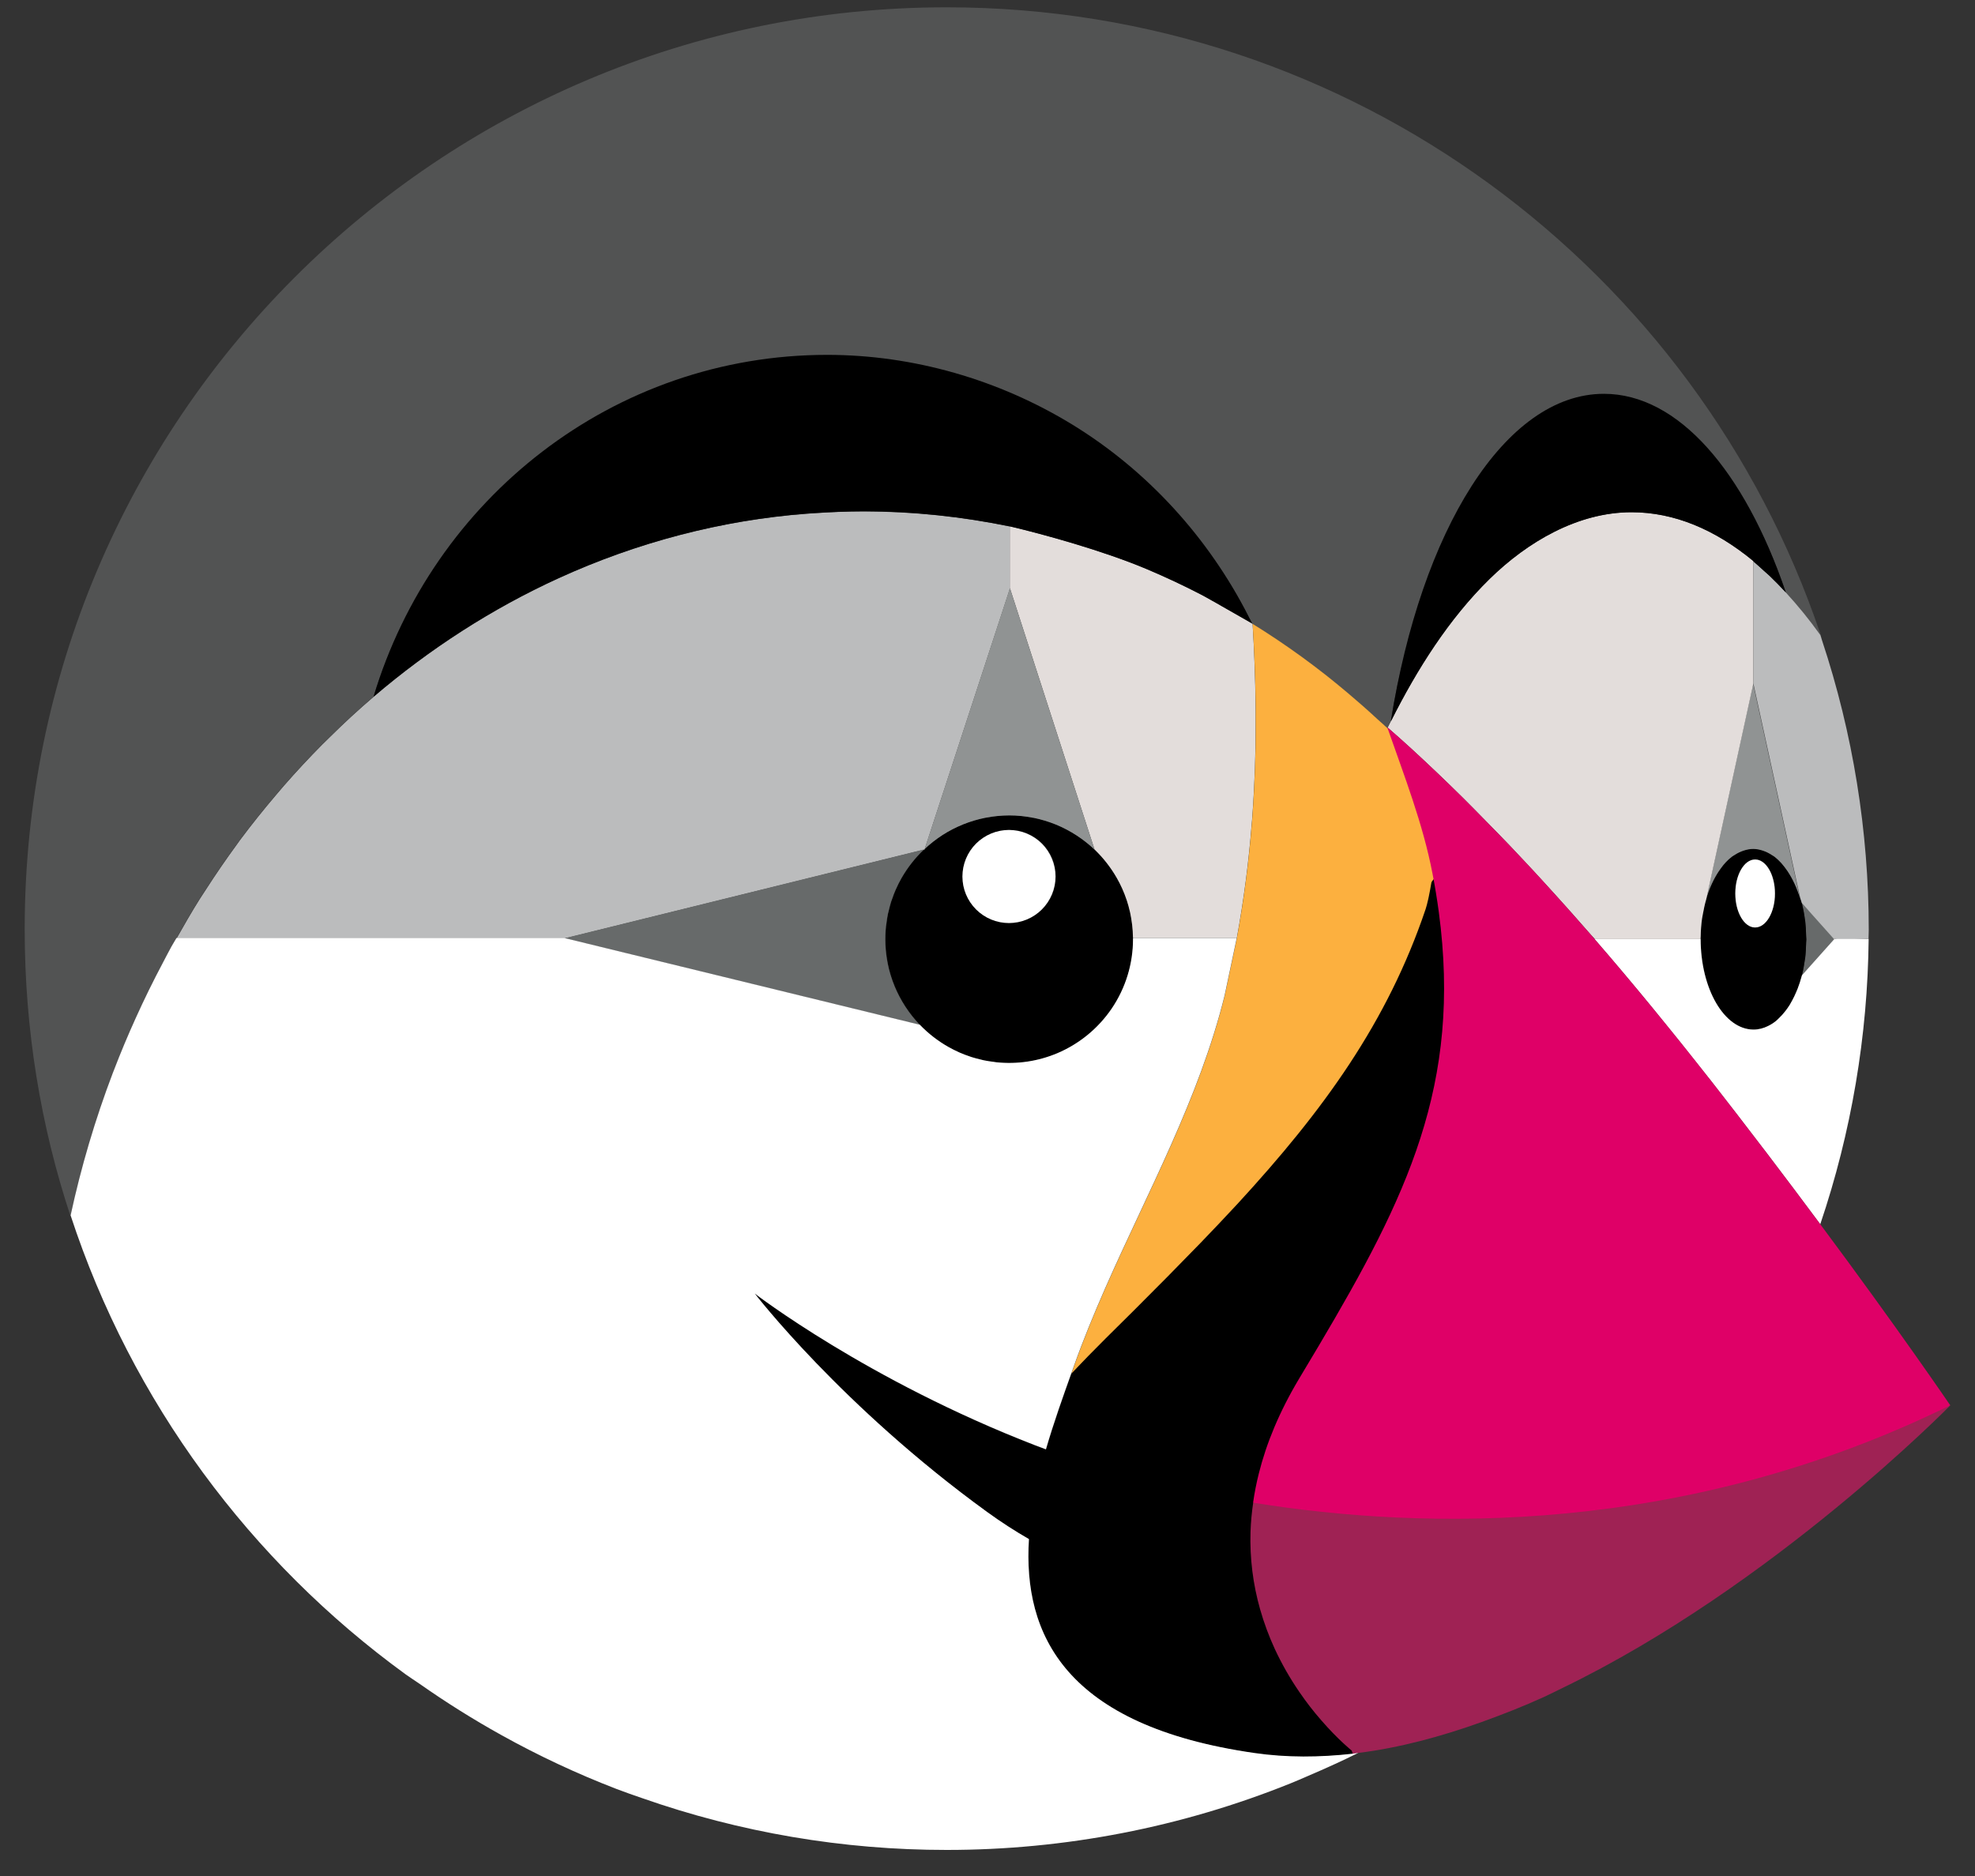
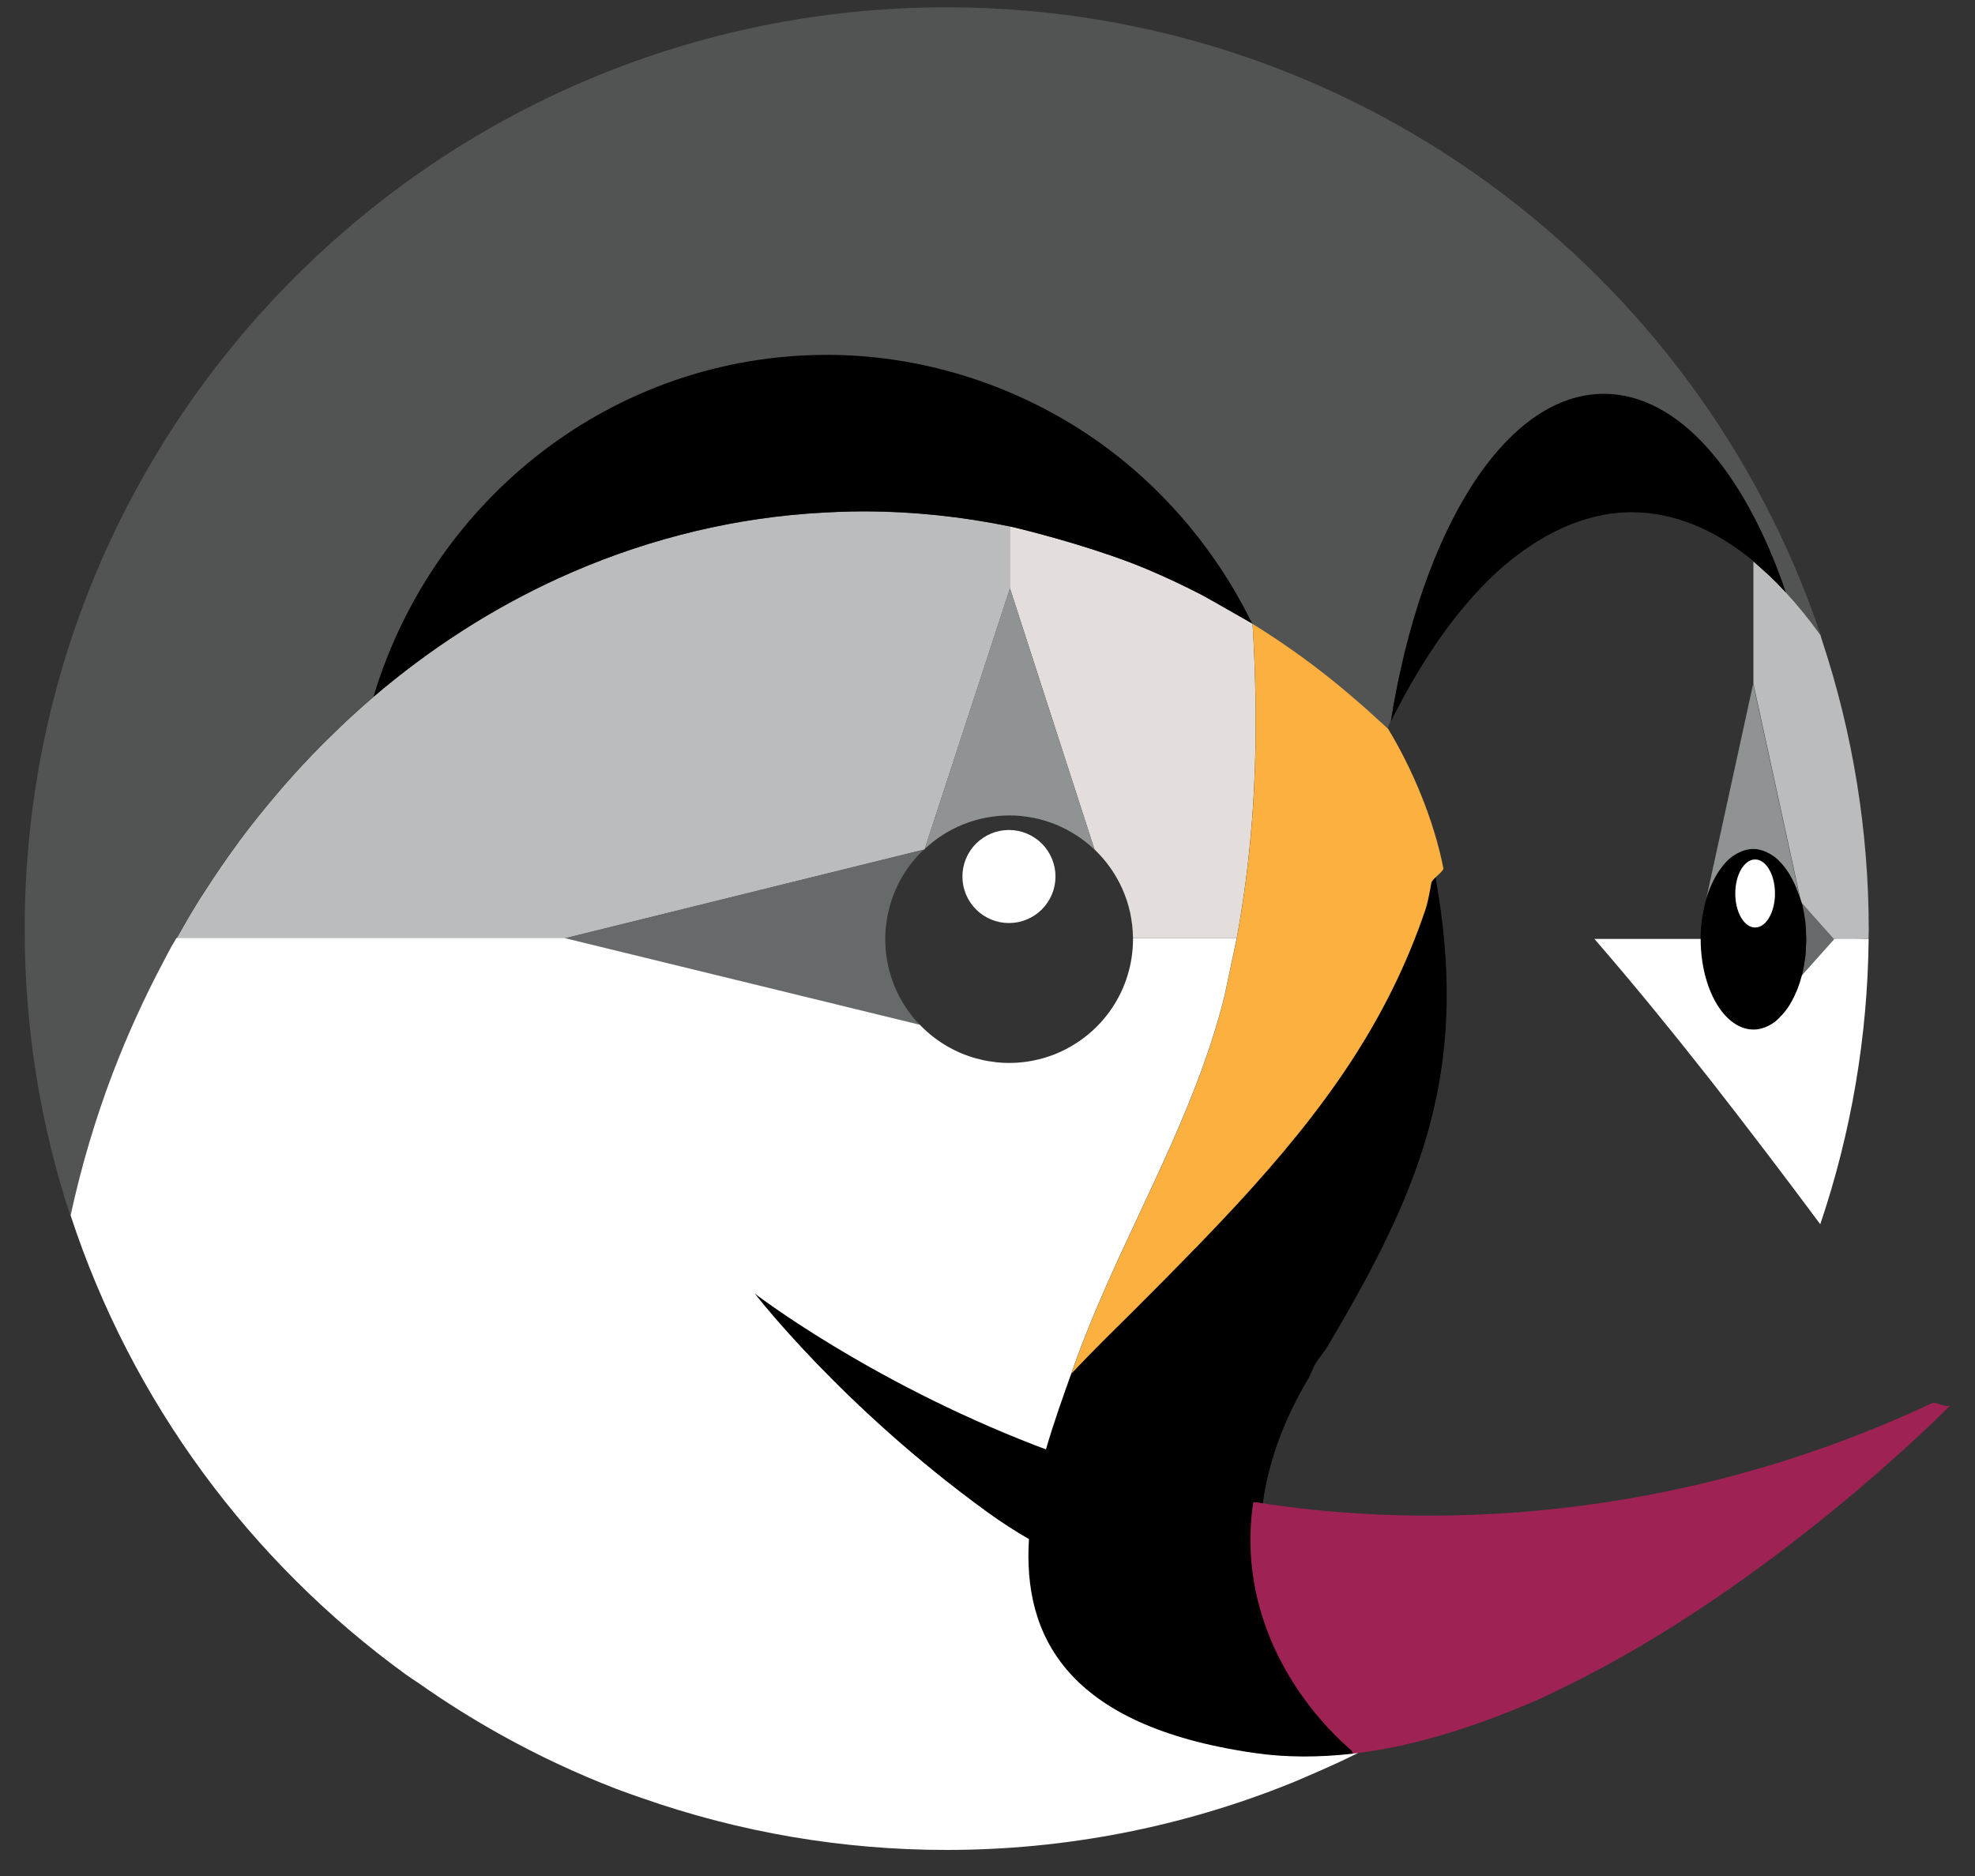
<svg xmlns="http://www.w3.org/2000/svg" width="40" height="38" viewBox="0 0 40 38" fill="none">
  <rect x="0" y="0" width="40" height="38" fill="#333333" stroke="none" />
-   <path d="M27.374 35.464L27.38 35.481L27.374 35.464C27.374 35.464 27.104 35.25 26.762 34.855C27.104 35.25 27.374 35.464 27.374 35.464Z" fill="#AA9678" />
  <path d="M35.512 11.371V11.372V11.371ZM36.583 19.037L36.583 19.029L36.583 19.037Z" fill="white" />
  <path d="M36.553 18.616C36.554 18.623 36.556 18.629 36.557 18.636C36.558 18.641 36.559 18.645 36.56 18.649V18.651C36.572 18.752 36.577 18.858 36.58 18.966C36.58 18.985 36.583 19.004 36.583 19.023L36.584 19.031L36.583 19.039C36.583 19.06 36.58 19.08 36.579 19.101C36.578 19.204 36.572 19.307 36.56 19.41V19.411L36.557 19.426C36.556 19.434 36.554 19.442 36.553 19.45C36.539 19.556 36.519 19.661 36.493 19.765L36.493 19.766V19.767L36.496 19.762L36.498 19.758V19.758L37.195 19.028L36.492 18.293L36.492 18.294C36.519 18.397 36.539 18.505 36.553 18.616Z" fill="#676A6A" />
  <path d="M36.553 19.446C36.555 19.433 36.559 19.42 36.56 19.407C36.573 19.307 36.577 19.202 36.58 19.097C36.58 19.074 36.584 19.051 36.584 19.027C36.584 19.005 36.58 18.984 36.58 18.962C36.579 18.857 36.572 18.752 36.56 18.647C36.559 18.635 36.555 18.625 36.554 18.613C36.54 18.504 36.519 18.397 36.493 18.291C36.484 18.255 36.471 18.224 36.46 18.189C36.397 17.981 36.311 17.797 36.209 17.644C36.17 17.585 36.128 17.53 36.082 17.477C36.04 17.431 35.994 17.388 35.944 17.349C35.926 17.335 35.906 17.326 35.888 17.314C35.83 17.276 35.768 17.246 35.703 17.224C35.641 17.204 35.577 17.193 35.512 17.191C35.447 17.191 35.384 17.205 35.322 17.224C35.256 17.246 35.194 17.276 35.137 17.314C35.118 17.326 35.099 17.335 35.081 17.349C34.995 17.416 34.92 17.495 34.857 17.584C34.843 17.604 34.828 17.623 34.815 17.644C34.713 17.797 34.627 17.981 34.564 18.189L34.556 18.214C34.528 18.31 34.507 18.41 34.489 18.514C34.483 18.546 34.476 18.576 34.472 18.608C34.455 18.724 34.446 18.845 34.444 18.968C34.444 18.985 34.441 19.002 34.441 19.018H34.446C34.446 20.033 34.925 20.855 35.517 20.855C35.619 20.855 35.717 20.828 35.81 20.783C35.867 20.755 35.919 20.722 35.968 20.683C35.988 20.667 36.007 20.647 36.027 20.629C36.074 20.585 36.119 20.535 36.161 20.479C36.191 20.441 36.22 20.402 36.247 20.358C36.264 20.33 36.28 20.3 36.296 20.271C36.326 20.216 36.354 20.158 36.38 20.097C36.39 20.075 36.399 20.053 36.408 20.031C36.441 19.946 36.469 19.856 36.493 19.762C36.519 19.661 36.538 19.555 36.553 19.446ZM35.551 18.783C35.329 18.783 35.149 18.475 35.149 18.094C35.149 17.714 35.329 17.406 35.551 17.406C35.773 17.406 35.952 17.714 35.952 18.094C35.952 18.475 35.773 18.783 35.551 18.783Z" fill="black" />
  <path d="M35.546 17.41C35.325 17.41 35.145 17.719 35.145 18.099C35.145 18.479 35.325 18.787 35.546 18.787C35.768 18.787 35.948 18.479 35.948 18.099C35.948 17.719 35.768 17.41 35.546 17.41Z" fill="white" />
  <path d="M34.559 18.194C34.622 17.985 34.708 17.801 34.81 17.648C34.823 17.628 34.837 17.608 34.852 17.589C34.914 17.5 34.989 17.42 35.075 17.354C35.093 17.34 35.113 17.33 35.131 17.318C35.189 17.28 35.251 17.25 35.316 17.229C35.378 17.209 35.442 17.196 35.507 17.196C35.572 17.196 35.636 17.209 35.698 17.229C35.763 17.25 35.825 17.28 35.882 17.318C35.901 17.33 35.92 17.34 35.939 17.354C35.987 17.391 36.032 17.434 36.076 17.482C36.123 17.535 36.165 17.59 36.204 17.648C36.306 17.801 36.392 17.985 36.455 18.194V18.194L35.507 13.852L34.559 18.194H34.559Z" fill="#909393" />
-   <path d="M22.948 18.988C22.947 18.901 22.941 18.814 22.932 18.729C22.931 18.728 22.931 18.727 22.931 18.726C22.921 18.643 22.907 18.56 22.889 18.479L22.888 18.473C22.87 18.393 22.848 18.314 22.823 18.237L22.82 18.232C22.795 18.155 22.766 18.079 22.733 18.005C22.732 18.004 22.731 18.002 22.73 18.001C22.466 17.413 21.987 16.948 21.391 16.703L21.384 16.7C21.238 16.641 21.088 16.595 20.935 16.564C20.931 16.564 20.927 16.564 20.923 16.563C20.765 16.532 20.603 16.516 20.442 16.516C20.28 16.516 20.122 16.532 19.969 16.562L19.953 16.564C19.8 16.595 19.653 16.639 19.512 16.695L19.501 16.7C19.358 16.758 19.221 16.829 19.091 16.912C18.962 16.996 18.84 17.091 18.728 17.196L18.725 17.204L18.716 17.207C18.537 17.377 18.383 17.573 18.261 17.788L18.256 17.796C18.219 17.861 18.185 17.93 18.154 18C18.15 18.007 18.146 18.015 18.143 18.022C18.114 18.087 18.09 18.154 18.067 18.221C18.063 18.234 18.057 18.247 18.053 18.26C18.033 18.323 18.017 18.388 18.001 18.452C17.997 18.471 17.991 18.489 17.987 18.508C17.974 18.572 17.965 18.637 17.956 18.703C17.954 18.723 17.949 18.742 17.947 18.762C17.921 19.012 17.933 19.263 17.981 19.509C17.982 19.512 17.982 19.515 17.983 19.519C18.014 19.675 18.06 19.826 18.12 19.971C18.12 19.973 18.121 19.975 18.122 19.977C18.242 20.267 18.415 20.533 18.633 20.759C18.803 20.937 19 21.09 19.216 21.211L19.219 21.213C19.286 21.251 19.356 21.285 19.427 21.317C19.433 21.319 19.438 21.323 19.444 21.325C19.51 21.354 19.578 21.379 19.646 21.402C19.658 21.406 19.669 21.411 19.681 21.414C19.744 21.434 19.809 21.451 19.875 21.466C19.892 21.47 19.91 21.476 19.927 21.48C19.991 21.493 20.056 21.502 20.122 21.51C20.142 21.512 20.161 21.517 20.181 21.519C20.767 21.581 21.356 21.434 21.844 21.104C22.111 20.924 22.341 20.694 22.522 20.427C22.802 20.012 22.951 19.524 22.95 19.024C22.95 19.018 22.95 19.012 22.95 19.007C22.949 19 22.948 18.994 22.948 18.988ZM20.442 18.694C20.318 18.694 20.195 18.67 20.081 18.622C19.967 18.575 19.863 18.506 19.776 18.418C19.688 18.331 19.619 18.227 19.571 18.112C19.524 17.998 19.5 17.875 19.5 17.752C19.5 17.628 19.524 17.505 19.571 17.391C19.619 17.277 19.688 17.173 19.776 17.085C19.863 16.998 19.967 16.928 20.081 16.881C20.196 16.834 20.318 16.809 20.442 16.809C20.692 16.809 20.932 16.909 21.108 17.085C21.285 17.262 21.384 17.502 21.384 17.752C21.384 18.002 21.285 18.241 21.108 18.418C20.931 18.595 20.692 18.694 20.442 18.694Z" fill="black" />
  <path d="M20.434 16.812C20.184 16.812 19.945 16.912 19.768 17.088C19.591 17.265 19.492 17.505 19.492 17.755C19.492 18.005 19.591 18.244 19.768 18.421C19.945 18.598 20.184 18.697 20.434 18.697C20.684 18.697 20.924 18.598 21.101 18.421C21.277 18.244 21.377 18.005 21.377 17.755C21.377 17.505 21.277 17.265 21.101 17.088C20.924 16.912 20.684 16.812 20.434 16.812Z" fill="white" />
  <path d="M18.716 17.21L18.726 17.208L18.728 17.199L20.456 11.916V10.679L20.456 10.665C19.481 10.463 18.488 10.361 17.492 10.359C17.154 10.359 16.819 10.374 16.485 10.396C16.437 10.4 16.388 10.403 16.34 10.406C14.605 10.538 12.898 10.99 11.316 11.712C9.96 12.331 8.7 13.147 7.568 14.114V14.114L7.566 14.116C7.263 14.375 6.969 14.645 6.686 14.926C6.633 14.978 6.579 15.03 6.526 15.083C6.258 15.353 5.999 15.632 5.749 15.918C5.694 15.981 5.641 16.045 5.587 16.108C5.335 16.404 5.092 16.708 4.859 17.02C4.839 17.046 4.821 17.074 4.802 17.1C4.581 17.402 4.369 17.71 4.167 18.025C4.127 18.086 4.086 18.147 4.047 18.209C3.883 18.47 3.73 18.737 3.578 19.006H11.448L18.716 17.21Z" fill="#BBBCBD" />
  <path d="M25.358 16.611C25.374 16.404 25.387 16.198 25.397 15.992C25.412 15.713 25.422 15.434 25.427 15.154C25.431 14.937 25.43 14.72 25.43 14.503C25.43 14.441 25.431 14.378 25.43 14.315C25.424 13.755 25.403 13.195 25.369 12.636L25.364 12.633L25.362 12.629C25.154 12.509 24.945 12.39 24.737 12.272L24.722 12.264L24.56 12.171L24.557 12.17L24.444 12.106L24.422 12.094C24.394 12.079 24.367 12.064 24.339 12.049C23.977 11.861 23.608 11.688 23.233 11.529C22.338 11.152 21.132 10.82 20.453 10.66V11.911L22.166 17.203L22.168 17.207C22.344 17.376 22.496 17.57 22.618 17.783V17.783C22.658 17.853 22.695 17.925 22.728 17.999C22.729 18.001 22.73 18.002 22.73 18.004C22.763 18.077 22.792 18.153 22.818 18.23L22.82 18.235C22.845 18.312 22.867 18.391 22.885 18.471L22.887 18.477C22.904 18.558 22.918 18.641 22.928 18.724C22.928 18.726 22.929 18.727 22.929 18.728C22.939 18.813 22.944 18.899 22.946 18.986L22.952 19.001H25.049C25.19 18.231 25.291 17.455 25.352 16.675C25.354 16.653 25.356 16.632 25.358 16.611Z" fill="#E3DDDB" />
-   <path d="M28.102 14.738C28.1 14.741 28.099 14.744 28.098 14.746L28.102 14.739" fill="#FCB03F" />
+   <path d="M28.102 14.738C28.1 14.741 28.099 14.744 28.098 14.746" fill="#FCB03F" />
  <path d="M18.727 17.198C18.839 17.092 18.961 16.997 19.091 16.913C19.22 16.83 19.357 16.76 19.499 16.702C19.503 16.7 19.507 16.699 19.511 16.697C19.653 16.64 19.801 16.596 19.951 16.566L19.968 16.563C20.123 16.533 20.282 16.518 20.44 16.517C20.605 16.517 20.766 16.534 20.921 16.565C20.925 16.566 20.929 16.566 20.933 16.566C21.089 16.598 21.242 16.644 21.389 16.704C21.678 16.824 21.942 16.995 22.169 17.211L22.167 17.206L20.454 11.914L18.727 17.198Z" fill="#909393" />
  <path d="M18.115 19.971C18.055 19.825 18.009 19.674 17.978 19.519C17.977 19.516 17.977 19.512 17.977 19.509C17.928 19.264 17.917 19.012 17.943 18.763C17.945 18.743 17.949 18.723 17.952 18.703C17.96 18.637 17.969 18.572 17.983 18.508C17.987 18.489 17.993 18.471 17.997 18.453C18.012 18.388 18.028 18.323 18.048 18.26C18.053 18.247 18.058 18.235 18.063 18.221C18.085 18.154 18.11 18.087 18.139 18.022C18.142 18.015 18.146 18.008 18.149 18C18.18 17.93 18.214 17.862 18.252 17.796L18.256 17.788C18.379 17.573 18.532 17.378 18.712 17.207L11.444 19.003H11.43L18.628 20.76C18.411 20.533 18.238 20.268 18.117 19.977C18.116 19.976 18.116 19.974 18.115 19.971Z" fill="#676A6A" />
-   <path d="M34.471 18.611C34.476 18.578 34.483 18.548 34.488 18.517C34.507 18.413 34.528 18.312 34.556 18.217C34.559 18.206 34.56 18.194 34.564 18.183L35.512 13.841L35.512 11.365C34.737 10.725 33.907 10.375 33.043 10.375C31.952 10.375 30.934 10.978 30.173 11.722C29.34 12.537 28.697 13.562 28.176 14.597C28.152 14.644 28.128 14.69 28.104 14.738C28.264 14.877 28.423 15.018 28.58 15.161C28.934 15.486 29.281 15.817 29.623 16.155C29.782 16.312 29.939 16.473 30.096 16.633C30.262 16.803 30.429 16.972 30.593 17.144C30.892 17.459 31.188 17.778 31.479 18.1C31.729 18.376 31.976 18.654 32.221 18.935L32.221 18.935C32.262 18.978 32.291 19.009 32.302 19.021H34.44C34.44 19.004 34.444 18.988 34.444 18.971C34.446 18.847 34.455 18.727 34.471 18.611ZM28.104 14.749L28.101 14.743L28.098 14.75L28.107 14.759C28.106 14.756 28.105 14.752 28.104 14.749Z" fill="#E3DDDB" />
  <path d="M2.286 21.736L2.305 21.688C2.592 20.943 2.923 20.215 3.296 19.509C3.354 19.4 3.411 19.289 3.471 19.18C3.504 19.12 3.541 19.063 3.575 19.003C3.727 18.735 3.88 18.467 4.044 18.206C4.083 18.144 4.124 18.084 4.163 18.023C4.366 17.708 4.578 17.399 4.799 17.097C4.818 17.071 4.836 17.044 4.856 17.017C5.089 16.706 5.332 16.402 5.584 16.106C5.638 16.043 5.691 15.979 5.745 15.916C5.996 15.629 6.255 15.35 6.523 15.08C6.576 15.027 6.63 14.976 6.683 14.924C6.966 14.643 7.26 14.373 7.563 14.113L7.565 14.111C8.761 10.104 12.624 7.642 16.954 7.642C18.698 7.642 20.431 8.144 21.917 9.053C23.441 9.985 24.48 10.896 25.286 12.488L25.298 12.511C25.319 12.552 25.341 12.591 25.361 12.631L25.364 12.635L25.368 12.638C26.046 13.057 26.691 13.527 27.299 14.041C27.503 14.214 27.704 14.391 27.9 14.573C27.965 14.632 28.032 14.689 28.096 14.749C28.097 14.747 28.098 14.744 28.1 14.742C28.101 14.74 28.101 14.739 28.102 14.737C28.124 14.692 28.146 14.646 28.168 14.601C28.778 10.75 30.717 8.649 32.721 8.649C34.232 8.649 35.33 9.55 36.159 11.975L36.168 12.001L36.17 12.004C36.414 12.27 36.643 12.551 36.854 12.845L36.853 12.845C36.858 12.851 36.862 12.857 36.867 12.863L36.866 12.862L36.867 12.863C36.878 12.898 36.889 12.934 36.9 12.969V12.969L36.869 12.843C34.376 5.462 27.395 0.148 19.173 0.148C8.86 0.148 0.5 8.509 0.5 18.822C0.5 20.855 0.825 22.812 1.428 24.633L1.431 24.623C1.643 23.64 1.928 22.675 2.286 21.736Z" fill="#525353" />
  <path d="M37.147 19.026L36.496 19.755V19.755L36.494 19.759C36.469 19.855 36.439 19.945 36.406 20.031C36.397 20.054 36.387 20.075 36.378 20.097C36.353 20.157 36.325 20.215 36.294 20.271C36.278 20.301 36.262 20.331 36.245 20.358C36.218 20.402 36.188 20.441 36.159 20.48C36.118 20.533 36.073 20.583 36.024 20.629C36.005 20.648 35.986 20.667 35.966 20.683C35.917 20.722 35.864 20.756 35.808 20.783C35.715 20.829 35.617 20.855 35.515 20.855C34.923 20.855 34.443 20.033 34.443 19.019H32.293L32.294 19.021C32.698 19.488 33.096 19.96 33.487 20.438C33.863 20.897 34.234 21.36 34.601 21.827L34.655 21.895C35.002 22.339 35.346 22.785 35.687 23.233L35.787 23.363C36.149 23.839 36.509 24.318 36.866 24.798C37.496 22.936 37.826 20.985 37.846 19.019L37.241 18.996L37.147 19.026Z" fill="white" />
  <path d="M16.338 10.404C16.387 10.401 16.435 10.398 16.484 10.394C16.819 10.371 17.154 10.358 17.49 10.357C18.503 10.357 19.492 10.466 20.454 10.663H20.455C21.134 10.823 22.339 11.154 23.234 11.532C23.61 11.691 23.979 11.864 24.341 12.052L24.423 12.097L24.445 12.109C24.479 12.128 24.515 12.148 24.558 12.173L24.561 12.174L24.724 12.266L24.738 12.275C24.969 12.405 25.223 12.551 25.32 12.607L25.346 12.621L25.363 12.632C25.343 12.591 25.32 12.552 25.3 12.512L25.288 12.488C24.481 10.896 23.239 9.531 21.716 8.599C20.23 7.69 18.497 7.188 16.753 7.188C12.422 7.188 8.763 10.105 7.566 14.112C8.699 13.145 9.959 12.329 11.315 11.71C12.896 10.988 14.604 10.536 16.338 10.404Z" fill="black" />
  <path d="M36.868 12.862L36.867 12.862L36.868 12.862C36.863 12.856 36.859 12.85 36.854 12.845L36.855 12.845C36.644 12.551 36.416 12.27 36.171 12.003L36.165 11.995C36.061 11.882 35.953 11.772 35.843 11.666C35.801 11.627 35.759 11.592 35.718 11.555C35.649 11.492 35.581 11.428 35.512 11.371V13.848L36.46 18.191V18.191C36.47 18.224 36.483 18.256 36.492 18.291L37.149 19.027L37.155 19.02H37.843C37.844 18.956 37.848 18.893 37.848 18.83V18.828C37.847 16.837 37.528 14.858 36.901 12.968V12.968C36.89 12.933 36.88 12.897 36.868 12.862Z" fill="#BBBCBD" />
  <path d="M30.174 11.723C30.935 10.979 31.952 10.376 33.044 10.376C33.908 10.376 34.738 10.726 35.512 11.366L35.513 11.373C35.582 11.431 35.65 11.495 35.719 11.557C35.76 11.595 35.802 11.629 35.843 11.668C35.954 11.775 36.062 11.885 36.166 11.998L36.172 12.005C36.172 12.004 36.171 12.004 36.17 12.003L36.17 12.002L36.161 11.976C35.332 9.552 33.994 7.977 32.484 7.977C30.48 7.977 28.78 10.751 28.17 14.603L28.177 14.598C28.697 13.563 29.341 12.538 30.174 11.723ZM27.465 35.396C27.465 35.396 27.196 35.182 26.853 34.788C26.694 34.605 26.545 34.414 26.408 34.214C26.364 34.151 26.321 34.084 26.278 34.016C26.149 33.811 26.045 33.562 25.931 33.315C25.799 33.03 25.799 32.84 25.723 32.574C25.668 32.379 25.623 32.18 25.591 31.979C25.538 31.654 25.517 31.324 25.528 30.995C25.534 30.805 25.553 30.609 25.582 30.409C25.61 30.21 25.649 30.013 25.698 29.818C25.849 29.214 26.11 28.571 26.517 27.892L26.62 27.66C26.753 27.438 26.783 27.448 26.91 27.234C28.691 24.228 29.652 21.954 29.182 18.454C29.13 18.096 29.072 17.738 29.006 17.382C28.965 17.64 28.922 17.898 28.876 18.155C28.858 18.235 28.81 18.322 28.792 18.376C28.018 20.666 26.8 22.351 25.047 24.253C24.803 24.517 24.556 24.778 24.306 25.036C23.86 25.498 23.409 25.955 22.953 26.407C22.764 26.596 22.57 26.787 22.373 26.982C22.193 27.161 21.968 27.544 21.699 27.826C21.534 28.289 21.346 28.812 21.186 29.362C21.115 29.335 21.046 29.311 20.973 29.282C17.569 27.965 15.289 26.206 15.289 26.206C15.289 26.206 17.043 28.489 19.998 30.633C20.27 30.83 20.551 31.012 20.842 31.18C20.72 33.109 21.572 34.962 25.413 35.514C26.063 35.607 26.728 35.603 27.398 35.528C27.392 35.508 27.436 35.508 27.432 35.497C27.428 35.486 27.468 35.456 27.468 35.456" fill="black" />
  <path d="M25.409 30.425C28.82 30.976 33.868 30.885 39.109 28.432C39.235 28.372 39.374 28.528 39.501 28.466C39.501 28.466 35.919 32.124 31.642 34.193C31.517 34.253 31.393 34.317 31.267 34.375C30.854 34.563 30.433 34.728 30.011 34.88C29.183 35.177 28.345 35.403 27.512 35.507C27.474 35.512 27.436 35.519 27.397 35.524C27.392 35.508 27.387 35.492 27.382 35.476L27.376 35.459C27.376 35.459 27.106 35.245 26.764 34.851C26.604 34.669 26.456 34.477 26.319 34.277C26.128 34 25.961 33.707 25.819 33.402C25.7 33.144 25.601 32.877 25.523 32.604C25.376 32.091 25.31 31.558 25.327 31.025C25.334 30.828 25.352 30.632 25.381 30.438L25.409 30.425Z" fill="#9F2254" />
  <path d="M22.966 26.543C23.421 26.09 23.872 25.633 24.319 25.172C24.569 24.913 24.816 24.652 25.06 24.389C26.812 22.486 28.099 20.706 28.873 18.416C28.891 18.362 28.909 18.29 28.927 18.21L28.935 18.173C28.953 18.087 28.971 17.992 28.989 17.885C28.996 17.811 29.227 17.662 29.234 17.593C29.04 16.596 28.592 15.547 28.104 14.747C28.105 14.75 28.106 14.753 28.108 14.757L28.098 14.748C28.034 14.687 27.967 14.63 27.902 14.571C27.706 14.389 27.505 14.212 27.301 14.04C26.693 13.525 26.048 13.056 25.37 12.637C25.404 13.197 25.426 13.757 25.432 14.316C25.433 14.379 25.431 14.441 25.431 14.504C25.432 14.721 25.433 14.938 25.429 15.155C25.423 15.434 25.413 15.714 25.399 15.993C25.389 16.199 25.375 16.405 25.36 16.611C25.358 16.633 25.355 16.654 25.354 16.676C25.293 17.456 25.192 18.232 25.051 19.002L24.805 20.166C24.29 22.252 23.245 24.143 22.386 26.096C22.159 26.614 21.942 27.138 21.753 27.672L21.699 27.822C21.925 27.584 22.154 27.349 22.386 27.118C22.583 26.923 22.776 26.731 22.966 26.543Z" fill="#FCB03F" />
-   <path d="M35.687 23.232C35.346 22.784 35.002 22.338 34.655 21.894L34.601 21.826C34.23 21.353 33.854 20.884 33.473 20.42C33.086 19.948 32.693 19.481 32.294 19.02C32.269 18.99 32.244 18.961 32.218 18.931C31.889 18.554 31.555 18.18 31.217 17.811C31.01 17.586 30.801 17.362 30.59 17.141C30.426 16.969 30.26 16.799 30.093 16.63C29.936 16.47 29.78 16.309 29.621 16.152C29.279 15.814 28.931 15.483 28.577 15.158C28.421 15.014 28.262 14.873 28.102 14.734C28.101 14.736 28.1 14.738 28.099 14.739C28.437 15.709 28.822 16.691 29.014 17.702C29.065 17.965 29.106 18.221 29.14 18.471C29.61 21.971 28.488 24.257 26.707 27.263C26.577 27.483 26.446 27.702 26.314 27.921C25.907 28.601 25.646 29.243 25.495 29.847C25.446 30.042 25.407 30.239 25.379 30.438C28.872 31.002 34.124 31.107 39.499 28.466C39.499 28.466 38.445 26.917 36.859 24.788C36.504 24.311 36.146 23.835 35.787 23.362C35.754 23.318 35.72 23.275 35.687 23.232Z" fill="#DF0067" />
  <path d="M12.486 36.237C12.657 36.303 12.83 36.362 13.003 36.422C14.986 37.118 17.072 37.473 19.172 37.472C21.562 37.473 23.93 37.014 26.146 36.12C26.26 36.075 26.372 36.024 26.485 35.976C26.668 35.898 26.849 35.818 27.03 35.735C27.191 35.66 27.352 35.586 27.51 35.506C27.472 35.511 27.433 35.519 27.395 35.523C26.725 35.598 26.06 35.603 25.41 35.509C21.568 34.957 20.717 33.105 20.839 31.175C20.548 31.008 20.267 30.825 19.995 30.628C17.04 28.485 15.286 26.201 15.286 26.201C15.286 26.201 17.566 27.96 20.97 29.277C21.043 29.306 21.112 29.33 21.183 29.357C21.343 28.807 21.531 28.284 21.696 27.821L21.75 27.67C21.939 27.137 22.156 26.613 22.383 26.095C23.242 24.142 24.287 22.25 24.802 20.165L25.048 19H22.947L22.946 19L22.947 19.004L22.946 19.005C22.946 19.01 22.947 19.016 22.947 19.022C22.947 19.522 22.798 20.01 22.518 20.425C22.245 20.828 21.862 21.143 21.415 21.333C21.024 21.498 20.599 21.561 20.178 21.517C20.157 21.515 20.138 21.51 20.118 21.508C20.052 21.499 19.987 21.491 19.924 21.477C19.906 21.473 19.889 21.468 19.871 21.464C19.806 21.449 19.74 21.432 19.677 21.412C19.666 21.408 19.654 21.404 19.643 21.4C19.574 21.377 19.506 21.352 19.441 21.323C19.434 21.32 19.429 21.317 19.423 21.315C19.352 21.283 19.283 21.249 19.215 21.211L19.212 21.209C18.997 21.088 18.8 20.935 18.629 20.757L11.43 19H3.574C3.54 19.06 3.503 19.117 3.47 19.177C3.41 19.286 3.353 19.397 3.296 19.506C3.102 19.871 2.921 20.241 2.751 20.617C2.591 20.969 2.442 21.325 2.304 21.685L2.285 21.733C1.928 22.672 1.642 23.637 1.43 24.619C2.666 28.392 5.073 31.633 8.219 33.918C8.31 33.984 8.407 34.044 8.499 34.108C9.032 34.482 9.583 34.828 10.152 35.144C10.903 35.562 11.684 35.928 12.486 36.237Z" fill="white" />
</svg>